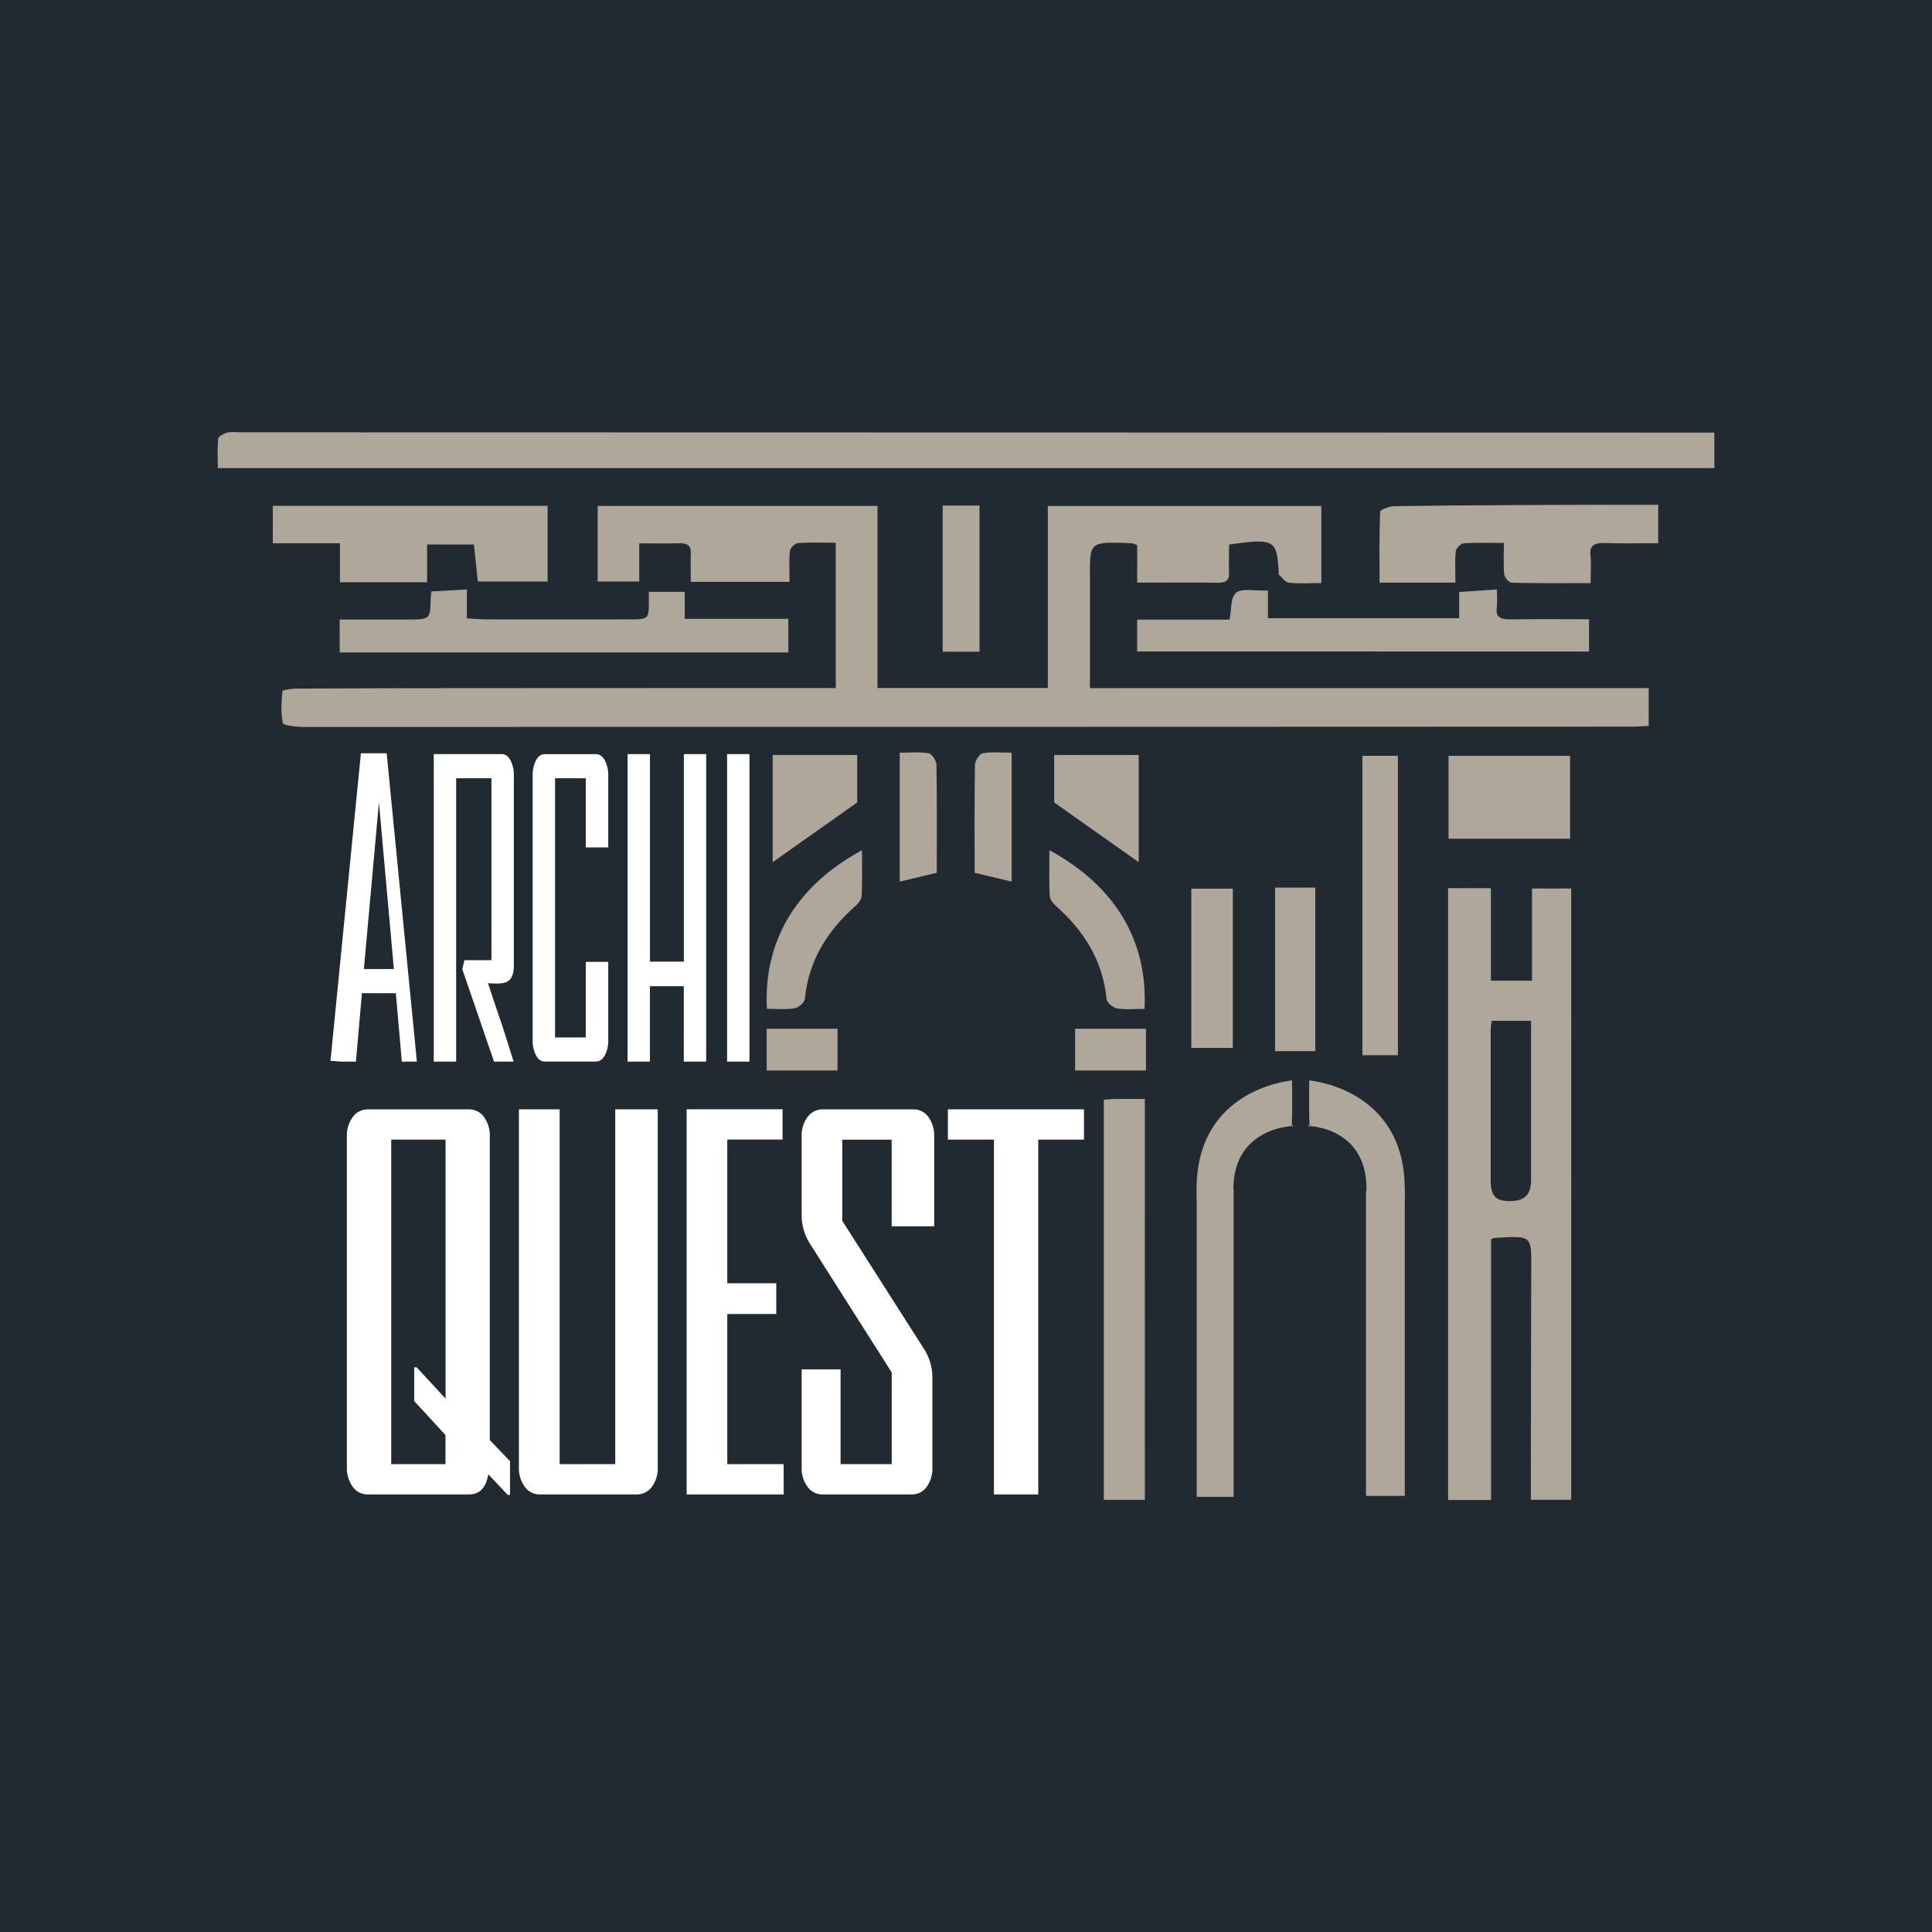
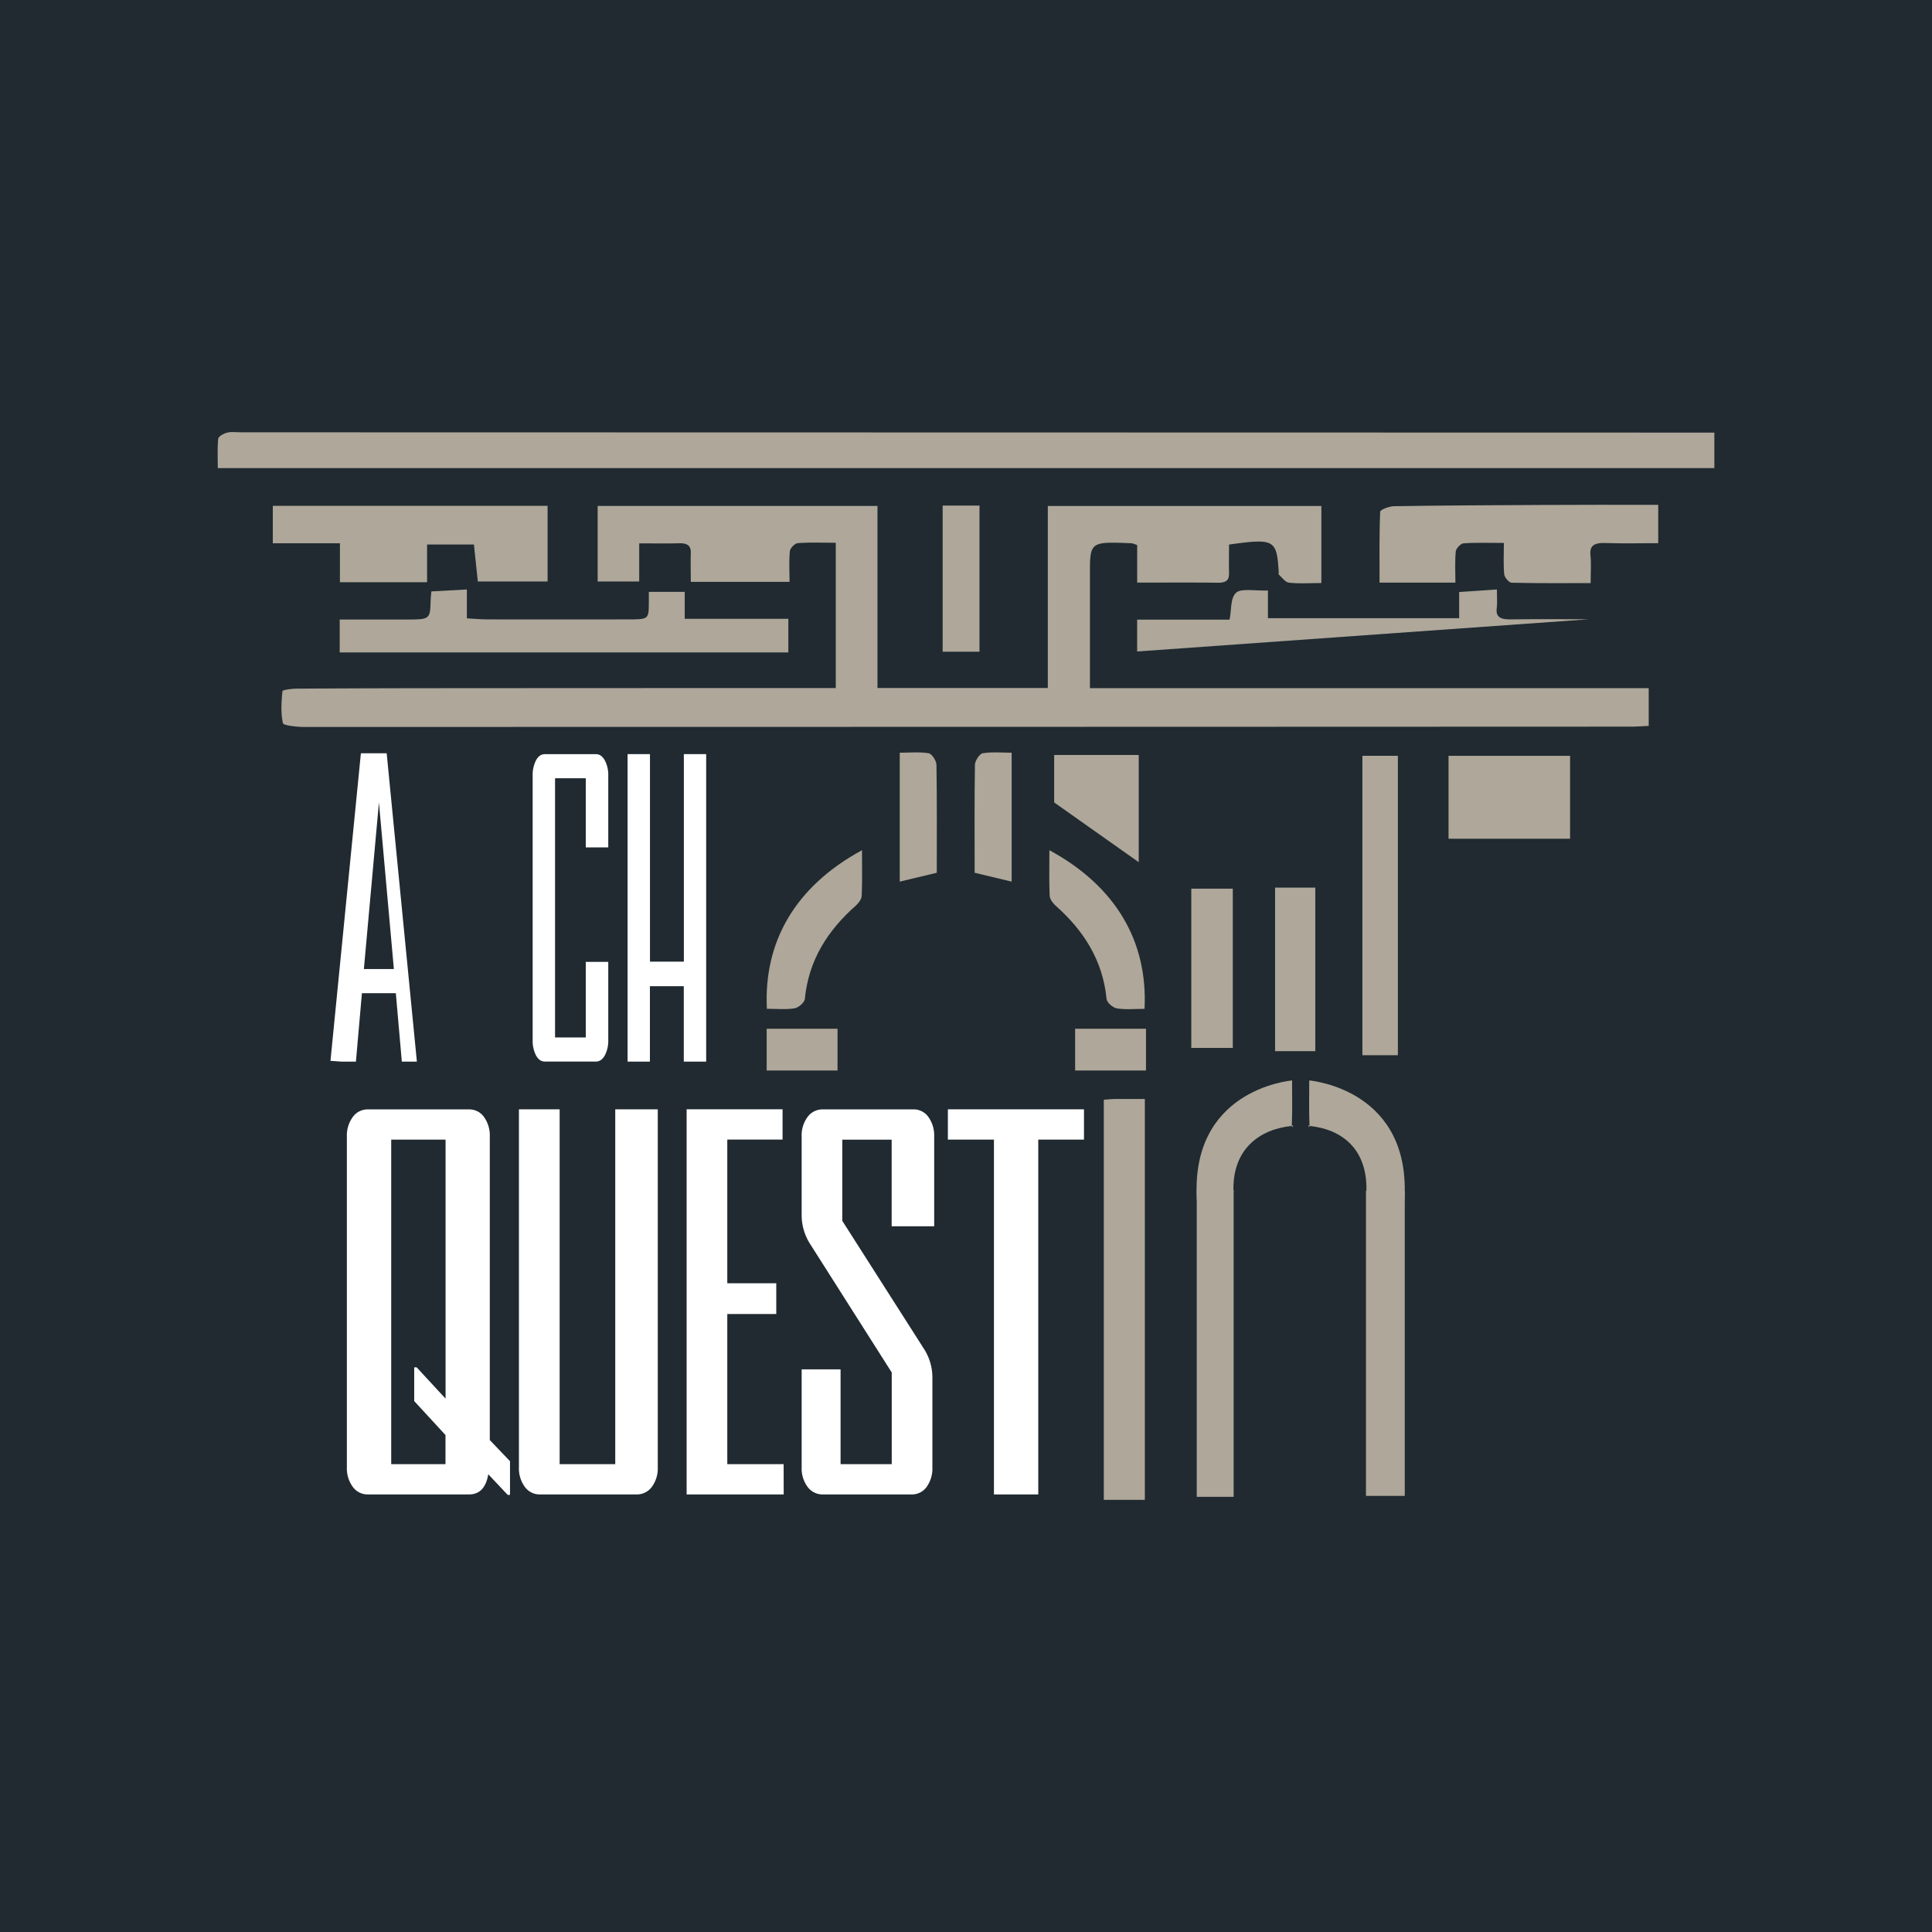
<svg xmlns="http://www.w3.org/2000/svg" viewBox="0 0 988.19 988.19">
  <defs>
    <style>.cls-1{fill:#202a30;}.cls-2{fill:#aea79a;}.cls-3{fill:#fff;}</style>
  </defs>
  <title>committee1</title>
  <g id="Layer_2" data-name="Layer 2">
    <g id="Layer_1-2" data-name="Layer 1">
      <rect class="cls-1" width="988.19" height="988.19" />
      <path class="cls-2" d="M427.48,351.92V277.61c-6.79,0-13.14-.27-19.41.2-1.56.12-3.9,2.58-4.05,4.08-.51,5-.19,10.14-.19,15.72h-50.5c0-5.07-.14-9.91,0-14.74.13-3.46-1.39-5.1-6-5-6.58.18-13.18.05-20.38.05v19.52H305.69V258.77H448.82V351.9h87.12V258.79H675.86v39.44c-6.06,0-11.38.38-16.53-.2-1.94-.21-3.54-2.62-5.2-4.09-.28-.24-.06-.83-.08-1.25-1-16.71-2.13-17.39-25.41-14.15,0,4.69-.12,9.53,0,14.37.1,3.25-.82,5.21-5.69,5.15-13.31-.17-26.63-.06-41.3-.06V278.8a17.36,17.36,0,0,0-2.76-.92c-21.44-.88-21.42-.88-21.4,16.18,0,19.17,0,38.34,0,57.93h285.8V371.3c-3.33.14-6.13.37-8.94.37q-339.55.13-679.12.15c-3.68,0-10.3-.81-10.53-1.91-1.13-5.36-.77-11-.23-16.42.06-.59,4.68-1.25,7.19-1.26q38.79-.23,77.59-.24,94-.06,188-.07Z" />
      <path class="cls-2" d="M876.87,221.27v18.17H111.4c0-5.05-.29-10.08.22-15.06.12-1.16,2.75-2.65,4.57-3.1,2.19-.55,4.75-.16,7.15-.16l743.11.15Z" />
      <path class="cls-2" d="M848.16,258.22v19.61c-9.19,0-18.13.23-27-.08-5.94-.2-8.16,1.46-7.66,6.25.45,4.39.09,8.84.09,14.25-14,0-27.23.13-40.42-.2-1.38,0-3.63-2.73-3.78-4.29-.49-5-.18-10.11-.18-16.05-7.49,0-14.09-.26-20.6.2-1.53.11-3.84,2.6-4,4.11-.5,5.07-.19,10.19-.19,16h-38.8c0-12.16-.19-24.21.32-36.25,0-1.06,4.6-2.82,7.1-2.86,24.75-.38,49.51-.52,74.26-.62C807.22,258.16,827.18,258.22,848.16,258.22Z" />
-       <path class="cls-2" d="M581.63,333.23V316.94H628.9c1.12-5.43.3-11.15,3.49-13.89,2.56-2.21,10-.79,16.14-1V316.2h97.81V302.81l19.3-1.31c0,3.75.3,6.68-.07,9.55-.61,4.64,2,5.86,7.39,5.76,13-.22,26.08-.07,39.82-.07v16.49Z" />
+       <path class="cls-2" d="M581.63,333.23V316.94H628.9c1.12-5.43.3-11.15,3.49-13.89,2.56-2.21,10-.79,16.14-1V316.2h97.81V302.81l19.3-1.31c0,3.75.3,6.68-.07,9.55-.61,4.64,2,5.86,7.39,5.76,13-.22,26.08-.07,39.82-.07Z" />
      <path class="cls-2" d="M280.09,258.72v38.72H244.4c-.65-6.1-1.31-12.36-2-18.92H218.45v19.27H173.86V277.87H139.53V258.72Z" />
      <path class="cls-2" d="M173.75,333.73V316.88h33.58c12.67,0,12.66,0,12.93-9.75,0-1.27.2-2.53.38-4.63l18.16-1v14.77c4,.22,7,.53,10.15.54q36,.06,71.92,0c10.93,0,10.93,0,11-8.53,0-1.67,0-3.35,0-5.54h18.36V316.5h53v17.23Z" />
      <path class="cls-2" d="M482.15,258.59H501v74.75H482.15Z" />
-       <path class="cls-2" d="M395.21,386.16h43.25v24.28L395.21,441Z" />
      <path class="cls-2" d="M440.9,434.86c0,8.58.19,15.94-.14,23.28-.08,1.74-1.57,3.79-3,5.05-14.47,12.79-24.18,28-26.09,47.77-.18,1.82-3.27,4.47-5.31,4.79-4.63.72-9.45.23-14.11.23C390.53,481.67,406.78,453.39,440.9,434.86Z" />
      <path class="cls-2" d="M479.15,446.41l-18.95,4.53V385c5,0,10-.52,14.79.28,1.67.28,3.94,3.82,4,5.91C479.28,409.3,479.15,427.39,479.15,446.41Z" />
      <path class="cls-2" d="M609.33,536h21.23V454.54H609.33Z" />
-       <path class="cls-2" d="M762.66,767.2V633.9a10,10,0,0,1,2-.72c18.59-1.15,18.57-1.14,18.54,14.1q-.12,56.4-.2,112.79v7.06h20.66V454.45H783.59v47.12h-21v-47.3h-21.9V767.2Zm20.46-245.06c0,27.65,0,54.45,0,81.26,0,7.77-3.21,10.9-10.93,10.93-7.24,0-9.73-2.71-9.73-10.79q0-38.24,0-76.49a42.85,42.85,0,0,1,.55-4.91Z" />
      <path class="cls-2" d="M672.75,454H652.18v83.66h20.57Z" />
      <path class="cls-2" d="M585.57,562.1c-5.43,0-10.18,0-14.92,0-1.81,0-3.62.23-6.07.39V767.15h21Z" />
      <path class="cls-2" d="M696.84,539.73H715V386.58H696.84Z" />
      <path class="cls-2" d="M803.07,386.59H740.91V429h62.16Z" />
      <path class="cls-2" d="M582.45,386.16H539.19v24.28L582.45,441Z" />
      <path class="cls-2" d="M536.75,434.86c0,8.58-.19,15.94.14,23.28.08,1.74,1.58,3.79,3,5.05C554.35,476,564.06,491.23,566,511c.18,1.82,3.27,4.47,5.31,4.79,4.63.72,9.45.23,14.11.23C587.12,481.67,570.87,453.39,536.75,434.86Z" />
      <path class="cls-2" d="M660.88,552.62c0,8.58.19,15.94-.14,23.28-.08,1.75,1.42-1.25,0,0-16.55,1.68-30.57,11.92-29.83,33.64.07,1.84-2.52,4.45-4.56,4.77-4.63.72-9.44.23-14.1.23C608.24,557.76,658.9,552.86,660.88,552.62Z" />
      <path class="cls-2" d="M669.66,552.62c0,8.58-.19,15.94.14,23.28.08,1.75-1.42-1.25,0,0,16.55,1.68,29.83,11.89,29.08,33.62-.06,1.83,3.27,4.47,5.31,4.79,4.63.72,9.45.23,14.11.23C722.3,557.76,671.64,552.86,669.66,552.62Z" />
      <path class="cls-2" d="M498.51,446.41l18.94,4.53V385c-5,0-10-.52-14.79.28-1.67.28-3.93,3.82-4,5.91C498.38,409.3,498.51,427.39,498.51,446.41Z" />
      <path class="cls-2" d="M586.16,547.55V526.19H549.91v21.36Z" />
      <path class="cls-2" d="M428.39,547.55V526.19H392.14v21.36Z" />
      <path class="cls-2" d="M718.52,765.13v-156H698.67v156Z" />
      <path class="cls-2" d="M612.12,765.61H631V608.74H612.12Z" />
      <path class="cls-3" d="M213.23,543h-7.7l-3.07-35H185.12l-3.07,35h-7.47l-5.55-.41,15.56-157.29h13.19Zm-11.77-47.34-7.64-85.23-7.7,85.23Z" />
-       <path class="cls-3" d="M262.7,543h-10l-16.23-47.23,1.06-4.66h13.83V398.08H233.31V543H221.86V385.72h34.77q2.73,0,4.46,3.12a16.41,16.41,0,0,1,1.73,8v96.7c0,7.57-2.82,9.51-8.47,9.51-.56,0-3.23,0-4.31-.15s0-.15-.49-.15C258.13,528.67,254.69,517.34,262.7,543Z" />
      <path class="cls-3" d="M311.12,531.86a16.06,16.06,0,0,1-1.79,8q-1.79,3.12-4.51,3.12H278.64q-2.73,0-4.46-3.12a16.52,16.52,0,0,1-1.73-8v-135a16.52,16.52,0,0,1,1.73-8q1.72-3.12,4.46-3.12h26.18q2.73,0,4.51,3.12a16.06,16.06,0,0,1,1.79,8v36.58H299.61V398.08H283.9V530.65h15.71V492h11.51Z" />
      <path class="cls-3" d="M361.2,543H349.75V504.43H332.42V543H321V385.72h11.45V491.87h17.33V385.72H361.2Z" />
-       <path class="cls-3" d="M383.34,543H371.89V385.72h11.45Z" />
      <path class="cls-3" d="M260.86,764.63H259.7l-9.95-10.57q-1.74,10.32-9.85,10.32H188.15a9.31,9.31,0,0,1-7.73-3.9,16.06,16.06,0,0,1-3-10.07v-169a16,16,0,0,1,3-10.06,9.32,9.32,0,0,1,7.73-3.91H239.9a9.21,9.21,0,0,1,7.68,3.91,16.26,16.26,0,0,1,2.94,10.06V736.56l10.34,10.83Zm-33-15.73V734l-16-17.37V699.38h1.26l14.78,16V582.89H200.1v166Z" />
      <path class="cls-3" d="M336.44,750.41a16,16,0,0,1-3,10.07,9.46,9.46,0,0,1-7.78,3.9H276.15a9.31,9.31,0,0,1-7.73-3.9,16.06,16.06,0,0,1-3-10.07v-183h20.83V748.9h28.44V567.4h21.75Z" />
      <path class="cls-3" d="M400.85,764.38H351.2v-197h49.07v15.49H372v73.5h25.05v15.73H372V748.9h28.82Z" />
      <path class="cls-3" d="M476.9,750.41A16.23,16.23,0,0,1,474,760.48a9.18,9.18,0,0,1-7.68,3.9H420.81a9.44,9.44,0,0,1-7.77-3.9,15.89,15.89,0,0,1-3-10.07v-50h19.9V748.9h26.17V702l-41.73-65.7a27.2,27.2,0,0,1-4.34-15v-39.9a15.86,15.86,0,0,1,3-10.06,9.45,9.45,0,0,1,7.77-3.91H467.2a9.21,9.21,0,0,1,7.68,3.91,16.26,16.26,0,0,1,2.94,10.06v45.82H456.07v-44.3H430.82v41.53l41.92,65.7a26.92,26.92,0,0,1,4.16,14.73Z" />
      <path class="cls-3" d="M554.44,582.89H531.06V764.38H508.39V582.89H484.82V567.4h69.62Z" />
    </g>
  </g>
</svg>